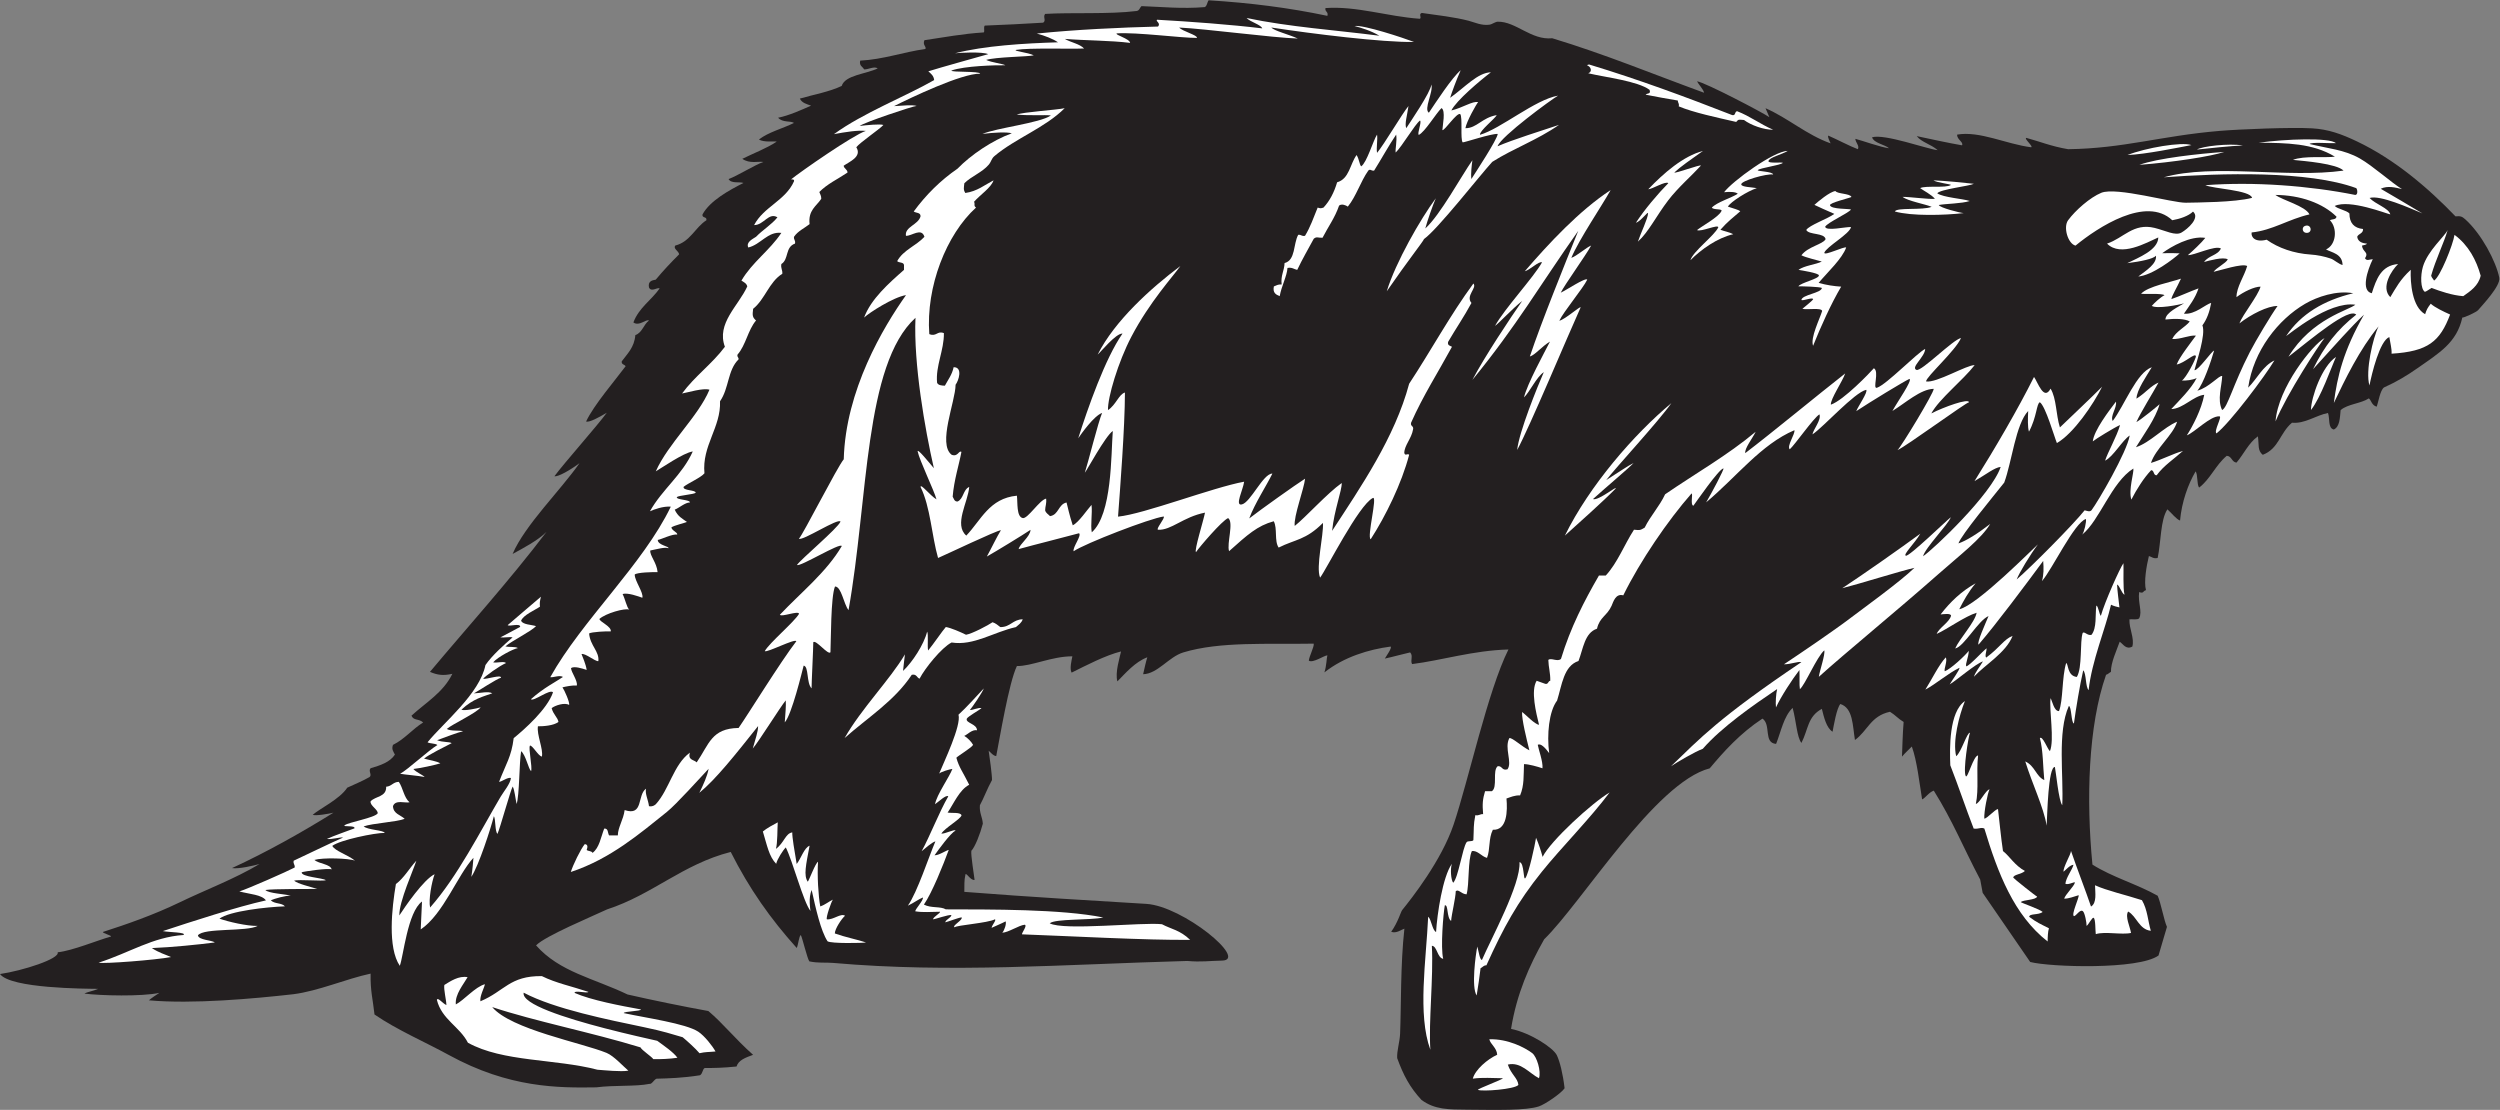
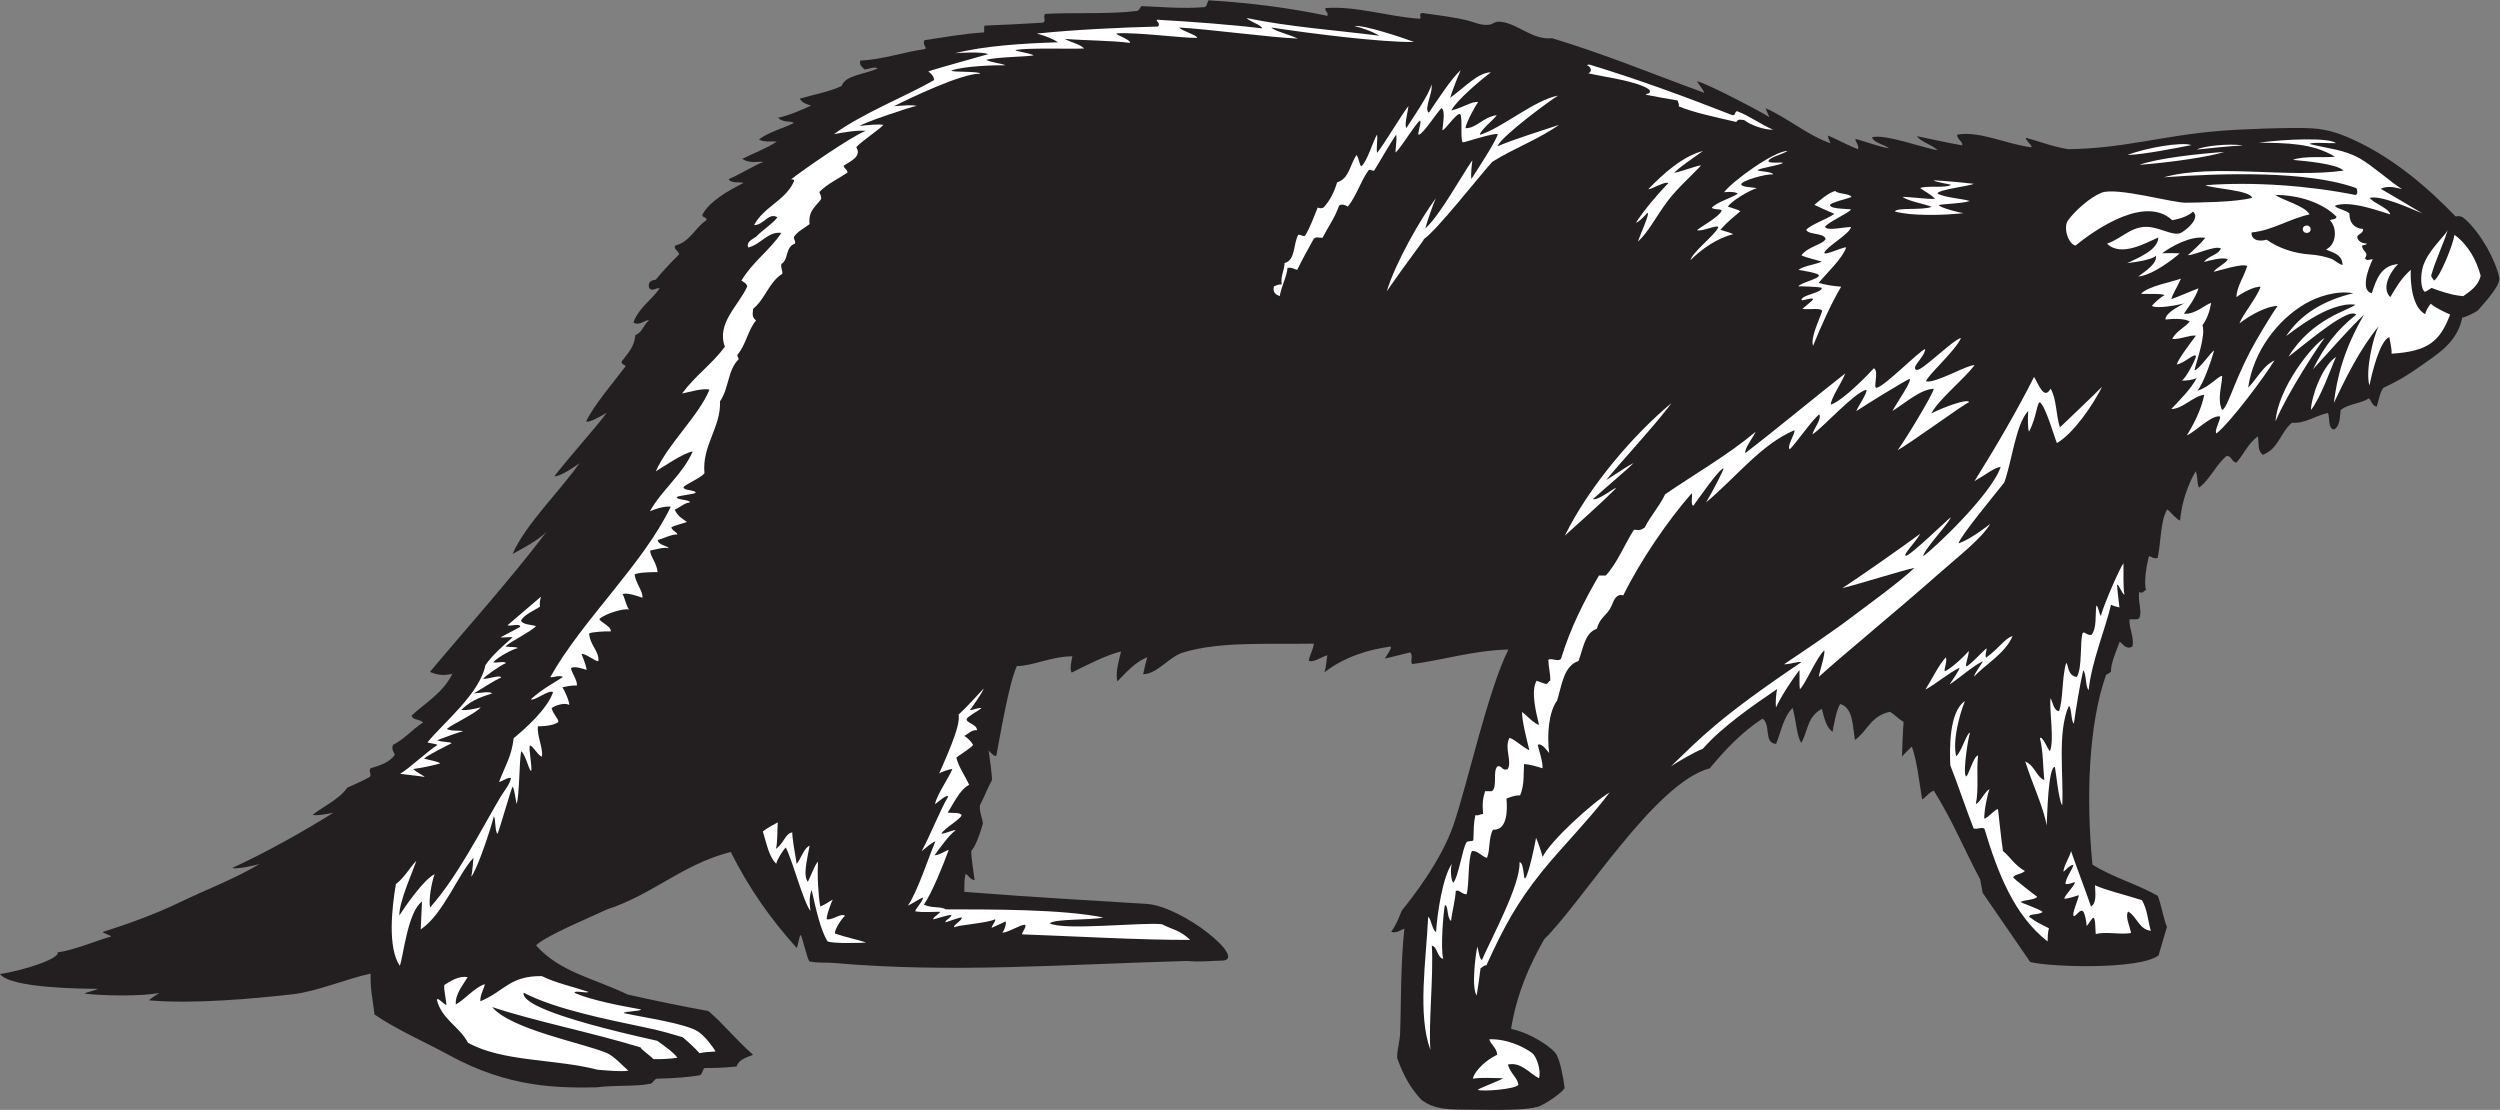
<svg xmlns="http://www.w3.org/2000/svg" viewBox="0 0 759.453 337.16" height="337.16" width="759.453" xml:space="preserve" id="svg2" version="1.1">
  <rect x="0" y="0" width="759.453" height="337.16" fill="#808080" stroke="none" />
  <defs id="defs6" />
  <g transform="matrix(1.333,0,0,-1.333,0,337.16)" id="g10">
    <g transform="scale(0.1)" id="g12">
      <path id="path14" style="fill:#231f20;fill-opacity:1;fill-rule:evenodd;stroke:none" d="m 0,309.582 c 51.816,7.598 136.781,34.863 131.426,49.551 33.496,3.457 91.832,27.812 120.883,35.722 5.488,1.915 -22.227,8.575 -17.137,10.879 51.973,16.68 114.004,38.086 174.375,67.266 59.789,28.906 125.683,53.535 181.891,87.285 -14.258,-3.808 -47.282,-11.66 -62.77,-9.258 79.059,36.27 161.844,82.95 231.297,126.27 -10.496,-2.481 -40.957,-7.871 -47.328,-4.824 15.847,13.965 61.968,35.918 78.687,61.757 17.137,8.008 35.047,15.235 51.02,24.395 6.101,5.273 -3.555,13.438 2.211,19.961 22.297,6.562 44,13.691 55.457,31.055 -3.926,7.793 -8.024,11.992 -4.43,22.183 26.742,13.188 44.074,35.785 68.758,51.02 -9.649,9.297 -21.707,3.594 -26.613,15.527 32.781,30.078 72.723,52.969 93.153,95.391 -21.61,-4.805 -34.083,-2.657 -51.013,4.433 81.633,97.615 182.513,209.475 265.483,318.965 -19.61,-19.58 -54.33,-37.79 -77.17,-50.22 28.15,65.97 109.87,145.64 152.51,206.91 -20.89,-15.69 -48.85,-31.6 -57.18,-29.83 22.44,30.53 96.49,113.44 119.25,144.67 -17.87,-10.47 -39.06,-22.32 -47.12,-20.04 17.33,37.38 66.79,94.61 90.08,126.04 -2.24,4.44 -9.81,3.51 -8.87,11.09 12.83,17.5 28.79,31.85 31.05,59.9 15.89,5.55 18.72,24.16 31.05,33.27 -7.22,3.69 -22.1,-14.12 -35.49,-4.44 12.41,33.44 40.97,50.71 59.9,77.63 -6.25,2.9 -19.16,-9.45 -24.41,2.23 -2.54,13.63 6.11,16.07 15.53,17.74 16.77,20.21 34.68,39.25 53.23,57.68 -1.2,7.94 -14.07,12.58 -8.87,19.96 34.21,8.67 44.88,40.89 70.98,57.66 1.75,9.15 -10.61,4.17 -8.87,13.32 17.25,31.55 61.05,55.23 93.37,71.72 -9.59,3.19 -28.09,-2.02 -33.93,8.87 19.77,7.11 57.47,30.96 79.05,38.95 -10.64,1.91 -31.15,-4.66 -47.78,7.14 24.15,12.07 56.83,24.47 78.34,39.19 -4.37,1.61 -29.19,-2.48 -40.39,4.93 22.19,16.99 53.71,24.66 79.85,37.7 -8.14,5.24 -26.16,0.28 -36.2,11.84 24.13,4.7 55.29,18.61 75.13,27.6 -8.64,2.93 -21.12,6 -25.62,16.01 32.09,9.33 67.39,15.44 95.38,28.84 7.64,24.75 55.35,27.04 82.07,39.93 -8.01,5.69 -20.97,-2.61 -31.06,-2.22 -3.12,6.49 -11.56,7.66 -8.87,19.97 51.97,2.57 98.73,19.52 148.62,26.61 2.79,5.59 -7.08,8.75 -2.22,19.97 48.87,7.07 84.06,14.32 135.31,17.74 2.52,3.23 -1.18,11.8 2.22,15.53 44.67,1.9 89.41,3.76 133.09,6.65 7.62,5.09 -1.29,12.98 4.43,19.97 59.87,3.66 145.63,-1.19 208.51,6.65 6.49,0.91 7.2,7.59 11.09,11.09 44.88,-1.58 93.37,-6.58 144.18,-2.21 5.52,2.62 5.29,10.98 8.87,15.52 94.36,-5.79 183.17,-17.02 270.63,-35.49 2.69,10.11 -6.09,8.7 -4.45,17.75 71.32,5.01 140.62,-19.17 215.17,-24.4 4.79,2.42 -3.59,10.88 4.44,13.3 35.62,-5.13 74.1,-9.37 106.46,-17.74 13.46,-3.48 30.22,-11.97 48.81,-8.87 4.3,0.72 12.58,6.56 17.73,6.66 41.68,0.74 76.2,-42.66 124.22,-37.71 120.33,-36.42 231.17,-82.34 346.04,-124.23 -1.15,7.35 -12.27,18.22 -15.94,26.13 19.49,-3.11 150,-71.46 164.75,-81.82 -2.74,6.55 -7.15,16.07 -8.79,20.45 51.01,-22.16 94.18,-61.05 148.34,-80.09 -2.21,4.7 -7.39,14.8 -5.34,17.7 18.44,-7.94 50.16,-24.64 67.45,-31.01 4.16,7.68 -5.22,15.13 -5.8,23.65 17.09,-4.34 57.52,-19.25 76.77,-21.44 -9.35,8.38 -34.35,11.45 -38.65,24.89 28.48,8.71 126.15,-27.05 149.57,-29.32 -16.23,14.28 -36.5,17.69 -47.71,32.03 26.79,-5.74 75.33,-16.25 103.16,-20.95 4.2,7.25 -11.95,13.13 -11.09,24.4 51.44,8.93 111.97,-21.74 168.59,-28.84 6.09,1.29 -17.23,20.25 -10.96,21.38 30.45,-8.17 56.37,-19.18 95.24,-25.8 126.99,1.65 210.78,30.39 344.96,41.67 47.21,3.97 163.46,8.61 210.82,5.89 37.4,-2.15 67.24,-12.99 102.54,-29.82 85.6,-40.82 160.7,-104.47 224.51,-170.8 10.53,0.92 14.32,0.41 22.19,-6.66 37.11,-33.38 69.98,-95.59 77.61,-133.08 3.73,-18.28 -39.51,-63.55 -48.28,-73.97 -3.77,-4.51 -31.64,-17.35 -35.99,-16.98 -12.7,-57.2 -52.03,-80.17 -102.13,-115.3 -23.71,-16.62 -47.6,-30.98 -76.35,-43.94 -9,-6.59 -12.73,-33.76 -16.72,-43.8 -11.4,3.12 -12.28,14.78 -17.75,18.93 -18.34,-11.96 -47.89,-12.74 -64.32,-26.62 -1.8,-18.17 -1.97,-37.96 -15.53,-44.36 -13.94,3.07 -8.63,25.38 -13.32,37.71 -27.97,-5.6 -52.85,-25.09 -82.07,-22.18 -27.73,-23.52 -29.82,-59 -66.54,-73.2 -12.27,9.76 -8.32,22.44 -11.09,42.15 -21.25,-14.99 -32.05,-40.41 -48.79,-59.9 -11.23,1.36 -10.49,14.65 -22.19,15.54 -25.43,-21.11 -38.09,-54.05 -63.09,-72.43 -5.43,7.88 -2.48,29.05 -7.89,36.93 -17.2,-29.38 -31.62,-69.4 -35.48,-112.09 -9.17,3.51 -18.97,16.92 -28.85,25.59 -16.06,-24.22 -14.32,-74.74 -22.17,-110.9 -10.31,-2.18 -13.4,2.86 -19.96,4.42 -5.43,-22.14 -11.78,-58.78 -6.66,-77.63 -8.09,-2.67 -4.73,-8.36 -15.53,-4.43 -3.34,-24.04 7.87,-44.34 0,-59.88 -4.2,-3.95 -14.67,-1.62 -22.19,-2.23 -0.74,-22.42 11.84,-42.56 6.66,-62.11 -14.47,-7.87 -20.82,5.74 -28.84,11.08 -7.43,-21.06 -20.12,-47.33 -19.96,-68.755 -3.93,-1.996 -6.47,-5.351 -11.1,-6.66 -40.76,-116.172 -45.49,-284.297 -31.03,-432.539 44.7,-28.476 101.85,-44.551 148.61,-70.976 7.15,-15.293 14.24,-55.528 21.19,-70.977 -5.62,-17.754 -13.75,-47.773 -19.22,-65.219 -45.43,-32.867 -246.37,-26.578 -292.4,-14.781 l -108.34,157.578 -5.63,30.254 c -39.58,75 -61.79,132.09 -105.78,202.695 -11.52,-4.004 -19.61,-17.324 -26.62,-19.961 -6.27,38.106 -11.58,87.93 -23.43,120.465 -7.27,-7.672 -14.65,-13.844 -22.43,-23.023 0.65,16.387 1.6,54.433 3.75,79.023 -12.99,7.715 -18.3,15.274 -31.09,23.184 -44.1,-9.414 -51,-43.559 -79.86,-64.336 -5.43,33.008 -4.12,72.773 -33.27,82.07 -8.47,-10.019 -14.76,-47.715 -17.73,-63.203 -14.3,9.024 -19.67,33.418 -24.41,52.109 -32.91,-17.636 -30.67,-46.953 -46.59,-77.636 -10.43,13.886 -11.36,47.246 -19.96,79.863 -20.41,-19.512 -26.36,-53.496 -37.71,-82.07 -29.28,2.129 -10.78,43.711 -31.06,57.675 -51.05,-33.593 -88.26,-75.253 -120.23,-113.378 -124.3,-32.383 -290.61,-304.903 -377.31,-389.688 -33.71,-59.453 -62.44,-123.887 -75.43,-204.062 45.32,-9.414 96.35,-43.555 104.26,-59.903 6.86,-14.14 13.91,-42.324 17.76,-75.41 -7.66,-11.582 -44.69,-36.738 -58.54,-41.328 -29.61,-9.824 -97.38,-8.027 -163.28,-7.461 -42.54,0.352 -74.02,-0.156 -104.26,22.168 -26.72,28.75 -41.46,56.836 -55.47,95.391 -0.89,16.582 5.86,36.582 6.66,55.449 2.64,62.109 0.63,156.914 9.81,239.472 -7.19,-2.187 -18.24,-11.582 -30.1,-7.148 15.74,22.148 21.7,45.352 25.08,49.551 21.17,26.23 89.28,112.168 117.23,195.039 33.59,99.668 77.73,304.16 124.9,398.788 -80.69,-2.17 -152.52,-24.9 -219.61,-33.26 -4.61,8.57 3.18,18.96 -4.44,26.6 -15.19,-3.28 -37.94,-9.88 -57.59,-14.04 2.67,4.94 16.93,24.41 13.24,27.36 -49.2,-6.42 -106,-23.32 -151.02,-58.866 4.96,14.806 4.91,32.476 6.84,38.906 -7.4,-0.23 -32.68,-18.22 -42.32,-12.25 0.5,9.38 12.28,31 11.25,38.87 -104.67,-1.87 -213.56,5.39 -297.23,-19.98 -33.3,-10.08 -58.2,-48.691 -91.62,-49.726 3.17,14.256 6.45,28.946 9.55,38.636 -27.89,-10.55 -49.09,-35.647 -68.25,-54.925 -5.64,20.586 5.58,54.625 8.36,68.245 -35.12,-8.64 -80.71,-32.37 -112.61,-48.303 -5.12,8.513 0.11,28.713 1.7,37.203 -47.33,0 -93.01,-22.79 -126.43,-22.18 -18.22,-37.562 -39.42,-166.215 -47.09,-205.16 -7.38,0.449 -13.86,9.824 -17.24,12.187 2,-11.953 8.06,-58.027 7.6,-66.757 -11.03,-20.059 -18.91,-41.719 -27.56,-57.461 -1.59,-17.852 5.81,-26.719 6.66,-42.149 -5.99,-23.047 -17.68,-52.988 -26.16,-61.68 -1.47,-10.351 6.44,-56.425 7.38,-66.328 -9.87,-2.187 -20.67,21.055 -21.15,10.45 -2.72,-10.879 -1.9,-24.571 -2.22,-37.715 156.15,-12.188 286.8,-19.532 414.72,-27.383 83.56,-5.137 233.15,-128.32 172.52,-129.277 -28.44,-0.469 -46.77,-3.711 -79.28,-0.821 -284.23,-7.89 -536.82,-28.183 -807.42,-4.433 -16.73,1.465 -33.45,-0.879 -53.72,3.496 -4.77,6.094 -15.89,53.574 -19.4,59.824 -4.29,-1.426 -5.7,-21.914 -9.37,-29.297 -59.53,66.172 -108.35,135.195 -150.41,218.848 -109.55,-27.989 -177.92,-97.129 -281.71,-130.879 -33.18,-15.684 -141.61,-60.742 -161.92,-82.07 53.8,-60.801 131.02,-74.668 208.42,-111.856 55.02,-12.598 125.41,-27.148 184.11,-37.715 32.61,-27.168 59.75,-62.109 102.03,-99.824 -17.62,-6.484 -33.3,-12.148 -37.71,-26.621 -32.57,-3.32 -50.81,-3.379 -72.27,-3.457 -5.39,-1.797 -4.42,-12.656 -11.04,-16.504 -39.44,-6.27 -72.42,-7.094 -96.92,-7.793 -6.02,1.582 -12.14,-13.398 -18.17,-11.816 -31.79,-6.523 -79.61,-2.5 -121.23,-7.949 -85.72,-1.309 -198.41,-1.816 -335.84,73.633 -53.893,29.571 -118.339,57.168 -169.596,92.422 -3.688,34.121 -9.618,53.16 -8.879,93.145 -55.653,-11.86 -119.141,-39.844 -176.418,-46.993 -89.719,-10.078 -229.199,-22.871 -328.801,-13.867 1.559,2.149 20.055,14.844 23.789,16.973 -40.492,-8.672 -133.887,-6.387 -170.637,-1.699 5.485,3.808 19.254,5.566 31.125,10.84 C 194.094,276.164 23.965,276.555 0,309.582 v 0" />
      <path id="path16" style="fill:#ffffff;fill-opacity:1;fill-rule:evenodd;stroke:none" d="m 948.809,567.883 c -5.887,-19.336 -39.676,-93.672 -38.758,-124.809 12.512,19.496 55.75,82.465 80.398,94.008 -6.617,-17.734 -14.211,-58.301 -10.277,-75.898 62.498,70.64 114.578,174.121 160.648,252.343 6.95,11.797 22.29,29.727 23.59,42.871 -7.61,2.227 -21.18,-8.886 -27.05,-8.847 15.58,40.762 28.19,57.324 33.29,99.57 24.14,19.727 76.53,65.859 89.64,104.492 -7.6,8.086 -43.79,-21.523 -50.41,-15.761 29.52,26.406 56.66,39.375 73.12,50.761 -8.2,5 -22.25,-1.933 -28.98,-0.488 72,129.125 211.89,257.635 274.67,388.595 -17.32,1.42 -38.44,-6.43 -47.52,-10.54 27.79,49.85 73.61,82.65 97.6,136.3 -20.72,-2.6 -73.28,-39 -84.29,-45.35 28.38,63.87 96.65,124.66 122.33,186.07 -14.42,4.6 -49.49,-6.44 -62.44,-8.62 28.73,39.31 68.58,67.48 97.6,106.48 -19.82,53.17 30.71,93.03 51.02,137.53 -1.67,7.2 -8.03,9.72 -13.31,13.3 24.57,41.98 64.44,68.66 90.95,108.7 -31.2,3.83 -47.11,-26.85 -75.43,-33.28 -5.28,12.44 9.37,18.8 17.75,24.4 15.23,15.82 34.92,27.19 48.8,44.36 -20.22,12.12 -30.93,-17.8 -53.24,-17.74 21.77,41.82 71.44,55.74 90.95,99.82 1.03,4.73 -3.17,4.22 -6.65,4.43 21.51,17.51 142.11,101.48 170.35,110.41 -18.07,2.06 -46.75,-2.55 -72.69,-7.38 66.14,48.21 163.8,86.22 228.41,123.22 -1.03,10.07 -7.48,14.72 -13.31,19.97 28.08,8.87 108.5,31.11 136.48,39.11 -13.41,6.23 -68.62,3.04 -75.57,2 66.45,17.14 157.23,22.69 234.57,25.01 -10.94,7.65 -30.25,15.28 -48.28,19.92 87.09,8.95 190.74,13.86 276.28,15.99 7.17,7.92 -6.41,12.18 -2.22,15.53 76.32,-4.27 167.83,-11.02 239.73,-19.71 -3.32,8.77 -27.09,14.45 -35.73,23.63 97.28,-20.47 203.31,-27.58 302.72,-40.39 -19.53,11.65 -42.85,18.52 -56.67,22.13 20.56,3.17 111.79,-27.24 135.72,-36.33 -71.86,-1.25 -231.84,18.58 -325.37,32.92 7.38,-8.05 38.9,-15.26 60.29,-25.12 -57.64,1.91 -207.31,21.92 -270.21,25.08 7.69,-8.96 42,-17.08 40.42,-23.63 -36.28,-0.28 -137.08,13.35 -182.69,10.31 -5.81,-3.05 29.64,-12.06 30.37,-21.66 -43.92,5.54 -101.86,5.31 -148.79,9.09 13.71,-8.23 34.18,-11.32 43.84,-21.89 -34.07,-1.41 -124.87,1.91 -155.26,-3.2 -5.91,-2.85 26.81,-5.58 40.68,-12.32 -12.2,-3.33 -87.33,-3.57 -108.58,-10.57 13.43,-6.13 37.9,-8.56 43.88,-12.13 -21.51,0.4 -93.42,-1.33 -123.09,-12.03 -1.1,-4.53 65.91,-0.79 65.42,-7.21 -41.08,1.15 -158.62,-54.93 -196.06,-73.88 16.66,0.99 42.04,3.5 51.43,0.46 -7.55,0.01 -121.14,-38.14 -129.7,-45.59 16.59,1.86 45.68,4.91 54.02,2.21 -9.52,-10.44 -53.04,-39.51 -61.78,-50.76 13.65,-21.68 -15.79,-32.94 -28.83,-42.14 1.02,-7.1 8.44,-7.82 8.86,-15.52 -21.6,-14.62 -46.45,-26 -64.32,-44.36 1.72,-4.94 4.66,-8.65 4.44,-15.54 -11.21,-16.88 -30.2,-25.99 -26.62,-57.67 -12.03,-9.4 -26.93,-15.95 -35.49,-28.83 -1.08,-7 4,-7.83 2.22,-15.53 -22.76,-7.94 -13.59,-35.7 -31.05,-46.58 -1.75,-9.87 2.95,-13.31 2.22,-22.17 -30.21,-18.61 -39.4,-58.21 -66.56,-79.87 -1.81,-15.12 -1.76,-19.16 6.66,-26.61 -18.41,-21.52 -23.38,-56.47 -42.15,-77.64 -1.83,-6.26 3.13,-5.74 2.22,-11.09 -25.01,-24.52 -21.35,-65.43 -42.14,-95.38 2.39,-59.41 -41.56,-101.22 -35.49,-164.14 -7.94,-9.81 -37.79,-22.75 -47.48,-30.81 -2.54,-9.19 27.74,-6.67 27.52,-13.55 -4.29,-3.86 -38.75,-6.02 -43.03,-9.86 -1.61,-6.79 31.33,-5.54 29.71,-12.33 -10.57,0.23 -24.41,-12.49 -34.45,-16.26 6.84,-15.76 17.98,-20.7 27.8,-28.1 -4.9,-2.23 -29.42,-7.97 -35.43,-12.33 0.97,-7.62 14.6,-11.19 13.25,-16.51 -9.82,2.43 -37.55,-11.39 -44.26,-12.07 0.12,-12.22 26.43,-14.38 24.3,-18.99 -7.74,3.38 -27.61,-2.46 -41.33,-5.1 -1.62,-11.26 14.9,-27.9 16.62,-49.37 -10.77,0.43 -46.7,-0.47 -52.12,-5.41 -0.16,-14.63 20.66,-41.4 17.4,-52.95 -8.97,3.15 -34.18,12.46 -45,8.38 5.72,-10.8 9.58,-31.07 15.19,-35.41 -9.94,4.08 -53.94,-8.44 -68.16,-21.29 2.06,-7.56 27.79,-16.93 26.01,-28.32 -9.52,0.65 -44.08,-1.13 -49.39,-4.69 2.46,-28.24 23.69,-40.8 21.07,-63.14 -7.99,-0.59 -29.35,18.4 -38.37,16.27 2.14,-5.88 9.99,-23.38 11.75,-36.23 -9.98,3.26 -29.2,9.55 -35.69,3.94 0.95,-10.132 14.67,-27.183 13.51,-39.429 -10.82,0.683 -24.96,-2.227 -32.99,-4.2 4.77,-6.992 16.79,-34.003 15.25,-40.156 -9.94,6.153 -31.38,-0.762 -39.89,-7.129 3.43,-14.492 14.03,-21.332 15.49,-31.582 -11.01,-8.515 -34.78,-10.039 -46.79,-9.922 -2.98,-19.57 12.56,-51.347 9.08,-68.945 -8.08,0.684 -21.81,26.758 -27.33,24.883 -3.7,-7.051 6.03,-48.692 2.69,-58.145 -6.04,4.922 -11.91,36.348 -22.67,45.567 -4.47,-25.313 -3.77,-100.703 -10.31,-120.469 -2.55,10.312 -4.44,31.914 -8.93,39.902 -4.23,-5.957 -29.07,-96.113 -34.72,-107.929 -6,5.742 -3.86,33.379 -8.17,40.371 -6.79,-27.11 -34.68,-113.477 -51.42,-138.36 2.68,15.215 4.42,37.325 4.86,43.457 -35.73,-38.418 -68.53,-128.437 -120.159,-163.242 0,8.145 2.941,55.508 2.941,63.633 -32.847,-23.789 -42.422,-125.551 -50.637,-146.562 -28,41.562 -18.156,131.523 -8.875,186.328 18.93,14.336 30.618,35.918 46.579,53.242 v 0" />
      <path id="path18" style="fill:#ffffff;fill-opacity:1;fill-rule:evenodd;stroke:none" d="m 911.863,766.027 c 17.383,9.219 64.813,53.516 84.946,65.411 -4.411,4.101 -17.59,2.988 -22.461,6.328 36.612,44.98 118.702,110.39 131.952,175.954 14.73,21.51 42.41,46.27 61.81,63.09 -7.25,1.62 -19.02,-1.08 -27.72,0.01 7.56,4.13 38.01,19.72 44.99,23.89 0.97,9.4 -24.68,0.18 -28.44,3.97 24.97,21.13 46.48,40.06 75.78,64.8 -2.62,-11.27 -3.02,-13.88 -2.2,-22.67 -9.87,-7.15 -39.17,-19.42 -43.08,-32.52 5.29,-8.75 23.14,-8.36 34.21,-11.84 -11.95,-12.46 -53.88,-32.79 -69.92,-46.07 8.31,-2.52 22.9,-0.02 28.5,-3.97 -10.5,-1.64 -46.24,-20.43 -56.35,-32.52 7.49,-2.09 26.19,3.58 29.01,-1.73 -14.82,-6.35 -47.47,-29.769 -51.87,-35.726 8.19,-1.641 41.37,10.429 40.77,2.461 -10.92,-3.125 -52.74,-30.918 -61.97,-35.743 16.43,0.723 32.89,5.371 42.01,0.235 -20.23,-7.539 -43.47,-12.032 -70.41,-37.442 8.07,-2.988 33.57,2.598 44.01,5.41 -11.15,-13.984 -64.68,-38.222 -77.26,-49.281 9.13,-5.64 29.41,-2.554 37.12,-5.191 -10.51,-2.09 -43.16,-14.512 -59.145,-20.41 12.525,-5.215 27.795,-3.086 33.215,-6.7 -12.21,-6.289 -54.18,-27.074 -63.005,-35.234 13.153,-3.828 28.415,-5.527 37.155,-10.859 -15.912,-4.649 -44.483,-10.782 -61.537,-12.793 6.5,-7.657 21.062,-13.223 25.769,-18.262 -14.203,2.93 -45.656,5.371 -55.879,7.402 v 0" />
      <path id="path20" style="fill:#ffffff;fill-opacity:1;fill-rule:evenodd;stroke:none" d="m 995.645,250.676 c 1.855,7.012 13.265,-8.321 21.655,-11.817 -0.14,11.426 -6.53,35.84 -4.68,45.821 13.82,8.476 32.76,21.519 52.99,17.754 -8.94,-15.86 -29.16,-39.161 -26.8,-62.11 18.53,9.551 44.12,40.117 66.26,46.074 -1.44,-8.437 -12.09,-26.992 -10.26,-38.925 55.13,23.047 66.51,58.3 140.05,57.382 32.35,-15.996 67.72,-23.066 106.13,-35.937 -3.1,-4.297 -31.13,4.57 -31.68,-2.266 36.8,-16.425 106.22,-29.668 151.41,-37.714 0,-4.434 -39.23,-3.965 -39.23,-8.399 49.21,-10.684 141.66,-23.633 169.87,-42.383 14.32,-9.511 32.26,-32.402 39.27,-45.058 -16.14,-1.602 -22.12,-0.606 -36.51,-3.965 -8.88,10.625 -27.46,27.324 -38.39,36.465 -25.85,7.363 -42,13.222 -88.43,22.929 -80.48,16.836 -203.79,41.387 -273.86,78.575 -5.64,-26.036 95.89,-58.047 184.56,-81.094 53.21,-13.828 101.79,-24.434 119.81,-28.574 15.32,-11.25 37.04,-25.938 46.01,-38.633 -17.03,-2.696 -39.51,-3.496 -54.94,-3.184 -3.72,5.879 -26.18,20.254 -29.22,26.817 -112.3,34.433 -239.45,59.14 -337.97,91.855 42.8,-50.937 204.37,-81.269 260.67,-104.394 16.68,-6.856 38.3,-31.036 49.67,-40.547 -17.71,-2.91 -54.18,1.016 -70.39,2.168 -96.27,25.156 -216.07,17.461 -295.27,61.558 -18.74,36.723 -59.78,53.09 -70.725,97.602 v 0" />
      <path id="path22" style="fill:#ffffff;fill-opacity:1;fill-rule:evenodd;stroke:none" d="m 1772.43,655.305 c -1.04,-14.492 -0.24,-46.504 -4.13,-60.508 18.77,13.691 21.67,35.391 37.24,37.558 -0.4,-10.839 5.06,-42.167 10.06,-71.992 10.13,12.91 16.7,36.563 29.4,41.719 -8.28,-44.199 -13.99,-67.969 -4.09,-82.148 3.74,5.136 17.39,42.515 23.32,45.468 -2.07,-29.668 0.56,-78.242 5.12,-101.738 12.13,4.297 19.59,11.285 28.83,15.488 -3.16,-2.968 -16.89,-41.992 -13.73,-44.961 14.87,-1.386 31.51,14.668 41.34,8.223 -7.87,-6.699 -23.28,-29.98 -23.29,-40.351 23.07,-8.399 50.43,-13.653 71.11,-20.508 -7.41,-1.426 -79.99,-2.891 -87.73,2.715 -15.55,23.73 -26.95,75.136 -36.19,116.914 -7.78,-18.223 -3.13,-43.008 -2.73,-47.832 -16.44,21.132 -40.1,112.793 -56.18,144.765 -6.39,-6.191 -19.69,-27.031 -21.93,-37.363 -16.34,16.758 -20.7,41.855 -30.37,73.672 7.63,6.719 25.93,16.719 33.95,20.879 v 0" />
-       <path id="path24" style="fill:#ffffff;fill-opacity:1;fill-rule:evenodd;stroke:none" d="m 1924.8,847.355 c 38.06,67.032 103.39,133.008 137.53,190.765 -0.76,-6.68 -3.64,-28.23 -4.34,-37.78 21,19.61 47.64,60.08 54.89,89.52 3.37,-5.49 0.02,-33.42 2.26,-42.99 11.02,13.1 32.62,45.04 40.35,53.57 11.78,-2.03 32.87,-11.17 46,-17.65 14.01,2.24 50.89,21.85 60.48,28.53 7.26,-2.34 12.26,-6.95 17.74,-11.09 23.14,-0.22 28.28,17.56 51.02,17.75 -2.75,-8.36 -9.64,-12.56 -15.53,-17.75 -51.37,-11.49 -96.31,-43.11 -146.61,-35.08 -22.56,-11.49 -60.55,-58.34 -72.98,-82.482 -6.57,2.324 -6.52,11.23 -17.75,8.867 -39.39,-59.687 -100.61,-97.539 -153.06,-144.18 v 0" />
      <path id="path26" style="fill:#ffffff;fill-opacity:1;fill-rule:evenodd;stroke:none" d="m 2068.99,465.363 c 21.8,31.407 47.71,111.641 62.73,146.524 -7.5,-1.582 -25.88,-17.969 -31.43,-22.52 18.82,34.063 40.65,90.781 60.78,125.117 -4.83,4.629 -22.64,-12.851 -30.19,-17.871 3.46,21.192 33.36,63.008 39.58,80.45 -5.92,-0.723 -25.46,-6.27 -30.19,-10.704 10.86,26.543 50.86,109.766 44.06,134.239 18.7,17.011 38.64,39.726 57.67,59.882 -2.72,-8.593 -26.06,-42.597 -31.71,-49.281 6.76,-0.367 20.96,6.723 26.53,4.184 -4.61,-4.024 -32.25,-19.551 -33.63,-24.063 -3.04,-9.961 23.33,-11.621 23.29,-26.211 -11.24,2.364 -22.49,-10.488 -29.04,-12.812 7.07,-4.024 16.33,-13.223 20.16,-20.473 -2.76,-6.109 -33.91,-24.644 -38.11,-29.312 5.94,-22.149 15.43,-33.457 29.24,-61.621 -22.33,-11.407 -35.5,-43.496 -49.21,-63.34 10.47,-1.817 28.9,1.387 31.7,-6.172 -1.27,-8.32 -38.68,-29.238 -45.97,-41.875 9.11,-0.488 28.99,10.351 32.42,7.129 -12.15,-6.684 -37.99,-42.383 -47.92,-56.426 9.37,-0.527 25.95,10.898 32.38,12.305 -12.08,-33.086 -37.78,-97.364 -56.62,-124.688 16.63,-8.711 37.44,-3.437 49.98,-10.859 101.48,-0.313 263.41,0.859 358.77,-18.516 -29.24,-6.66 -109.03,-2.383 -122.06,-13.261 31.74,-17.364 212.23,3.007 255.81,-2.114 21.13,-11.363 40.66,-12.945 64.22,-35.601 -95.73,-1.231 -288.99,9.238 -383.21,12.558 -0.68,3.555 12.81,20.274 6.33,21.934 -13.5,-1.289 -37.02,-17.641 -51.21,-18.242 5.11,5.761 9.75,20.586 7.61,25.879 -6.62,-3.731 -25,-11.446 -32,-14.786 1.05,6.973 11.47,17.442 7.59,19.473 -16.32,-8.691 -88.3,-13.379 -91.58,-18.242 -7.95,2.93 19.44,16.66 15.69,22.676 -8,-0.879 -30.09,-9.766 -37.4,-11.328 1.65,6.816 12.58,9.668 14.23,16.503 -6.78,1.602 -37.05,-9.648 -42.28,-9.609 2.54,6.973 17.14,13.77 16.19,17.246 -21.58,-0.078 -38.01,-2.07 -56.41,0.996 -0.05,5.235 19.04,24.766 17.44,31.543 -9.26,-3.574 -20.81,-12.461 -34.23,-18.711 v 0" />
      <path id="path28" style="fill:#ffffff;fill-opacity:1;fill-rule:evenodd;stroke:none" d="m 3254.71,440.207 c 7.56,-6.426 8.9,-30.176 18,-34.922 2.43,41.153 15.02,125.82 36.02,155.547 -3.89,-11.953 -2.21,-36.508 2.99,-43.301 11.78,11.934 20.88,78.145 30.49,92.383 2.95,3.965 12.56,0.801 15.52,4.746 1.45,28.36 -0.25,32.871 4.44,56.992 8.36,-1.836 10.6,2.891 17.75,2.364 -1.97,22.949 -1.05,34.16 4.44,52.246 5.17,0 10.35,0 15.52,0 13.66,9.121 0.71,46.699 13.3,56.972 10.75,1.211 9.07,-10.879 22.19,-7.129 11.9,15.704 -7.95,48.809 4.43,71.231 7.15,0.996 28.36,-19.531 45.55,-27.949 -6.58,26.484 -17.36,69.59 -16.72,87.304 7.68,-4.882 29.16,-28.632 38.69,-29.003 -6.4,26.23 -19.43,77.617 -5.41,100.234 6.7,-2.324 13.23,-4.848 19.97,-7.129 6.97,-1.113 5.85,6.406 11.09,7.129 0.41,17.851 -4.02,30.528 -4.43,47.478 6.05,5.74 21.09,-5.15 28.82,2.37 21.6,71.05 52.8,131.87 86.51,189.94 5.19,0 10.35,0 15.54,0 26.82,29.06 42.23,70.33 64.32,104.47 14.73,-1.75 14.92,-0.71 24.4,4.74 13.55,27.44 33.49,48.04 46.58,75.97 68.92,47.33 142.89,89.24 206.29,142.46 -7.19,-15.1 -25.59,-38.02 -23.66,-48.62 59.09,44.94 167.07,134.12 227.74,181.57 -5.98,-17.96 -33.77,-58.22 -32.7,-71.17 29.2,10.05 89.83,73.58 98.01,83.03 13.11,-7.04 -3.69,-48.06 7.03,-44.5 21.97,7.29 91.08,79.19 109.92,88.52 -0.43,-18.24 -33.8,-42.28 -19.82,-47.82 11.13,-4.42 83.52,69.58 101.5,72.67 -12.54,-28.99 -79.45,-88.1 -79.68,-98.94 23.39,-4.18 93,37.95 110.76,37.16 -26.8,-34.67 -80.72,-76.8 -98.79,-110.07 28.01,14.44 85.58,35.34 85.9,25.37 -5.9,0.38 -141.78,-99.32 -162.99,-109.02 8.57,7.78 82.79,130.18 82.62,139.71 -29.89,-0.45 -65.22,-32.79 -94.18,-50.49 11.46,21.15 46.15,69.95 38.86,73.16 -12.2,-5.37 -89.8,-52.73 -121.29,-73.53 4.05,10.66 27.35,44.06 22.74,48.61 -26.51,-5.64 -97.15,-84.67 -122.5,-101.58 1.7,11.04 20.92,33.49 15.86,45.69 -13.91,-8.85 -55.53,-68.87 -67.6,-79.7 -7.36,7.22 12.27,34.13 10.68,43.6 -75.97,-32.26 -131.62,-106.16 -201.27,-164.5 10.75,17.78 42.88,78.04 39.32,77.38 -10.72,-2.01 -62.34,-76.93 -68.42,-85.11 -7.61,2.22 -0.09,28.37 -4.27,27.86 -54.11,-61.6 -116.94,-153.74 -155.43,-232.02 -17.64,4.92 -22.74,-15.08 -26.63,-23.75 -10.33,-23.05 -27.24,-25.84 -33.26,-52.25 -28.26,-9.31 -31.36,-45.56 -42.16,-73.59 -33.85,-11.23 -37.68,-54.629 -48.79,-90.215 -18.7,-24.688 -23.54,-77.989 -18.03,-119.766 -9.38,12.715 -19.43,22.969 -26.06,18.984 1.47,-9.746 12.19,-38.027 10.8,-53.535 -11.28,3.789 -31.95,9.688 -42.12,9.492 -1.2,-26.113 0.78,-48.203 -8.89,-71.21 -12.89,0.332 -21.43,-3.985 -31.06,-7.129 2.52,-28.203 1.72,-72.911 -31.03,-71.231 -10.22,-20.078 -5.66,-44.609 -13.32,-64.101 -13.01,3.418 -21.31,17.515 -34.51,15.468 -9.67,-20.507 -5.37,-74.882 -12.07,-98.578 -12.66,0.903 -17.66,12.485 -24.65,7.309 -0.37,-16.231 -9.51,-52.461 -10.59,-67.934 -10.52,7.543 -5.9,37.719 -14.33,35.649 -3.3,-17.598 -10.08,-96.387 -3.68,-121.875 -13.63,1.914 -13.71,29.238 -25.87,29.609 3.96,-71.875 -7.78,-174.277 -3.38,-236.992 -29.61,80.781 -9.63,203.125 -5,303.242 v 0" />
-       <path id="path30" style="fill:#ffffff;fill-opacity:1;fill-rule:evenodd;stroke:none" d="m 3355.53,1663.64 c 26.42,50.86 88.2,143.88 113.61,180.07 -23.18,-18.24 -53.91,-51.85 -62.09,-57.05 21.7,39.45 87.74,110.13 107.11,144.77 -7.01,3.56 -28.26,-17.89 -39.3,-20.29 55.18,63.87 123.77,137.85 195.65,185.04 -18.77,-34.22 -72.31,-112.8 -89.59,-154.5 12.17,3.84 35.1,24.57 45.21,28.07 -13.59,-24.71 -60.33,-89.02 -69.33,-107.43 12.99,5.86 56.23,35.16 60.47,29.79 -9.59,-19.99 -54.42,-73.4 -63.68,-93.71 13.09,2.79 48.54,34.77 48.56,30.37 -29.44,-65 -116.39,-272.99 -144.59,-324.84 3.9,40.45 47.11,146.56 60.68,177.34 -16.72,-11.04 -32.15,-45.31 -45.15,-57.56 7.36,31.06 46.21,101.53 59.2,127.19 -19.56,-11.67 -33.44,-30.42 -45.9,-34.02 26.01,77.77 79.08,208.82 110.31,286.33 -86.64,-122.64 -140.02,-215.87 -241.17,-339.57 v 0" />
      <path id="path32" style="fill:#ffffff;fill-opacity:1;fill-rule:evenodd;stroke:none" d="m 3366.68,372.16 c 3.22,-10.801 5.45,-30.41 10.62,-30.41 20.2,47.168 88.74,172.324 85.53,222.832 11.29,-1.113 8.15,-43.75 13.52,-36.25 7.85,10.938 21.64,75.488 24.2,91.719 6.42,-14.649 11.09,-29.477 14.94,-43.496 17.95,36.425 112.56,123.203 152.77,146.855 -44.63,-59.668 -111.13,-126.738 -154.47,-180.683 -56,-69.668 -87.15,-126.641 -126.37,-213.262 -6.76,0.098 -8.63,-4.688 -13.32,-6.66 -2.64,-22.793 -5.12,-37.539 -8.87,-62.09 -12.52,18.515 -2.34,93.633 1.45,111.445 v 0" />
      <path id="path34" style="fill:#ffffff;fill-opacity:1;fill-rule:evenodd;stroke:none" d="m 3394.06,160.891 c 42.11,1.347 80.78,-18.789 97.6,-31.407 10.59,-7.929 21,-41.64 15.55,-57.324 -21.84,10.976 -41.27,38.106 -71,31.055 7.56,-22.715 22.44,-30.352 24.1,-46.328 -8.47,-10.078 -82.67,-15.527 -92.32,-11.289 0,2.949 56.87,23.555 56.87,26.523 -24.2,0.215 -45.64,2.168 -68.45,-0.938 5.47,20.41 33.2,44.257 55.58,54.472 -0.9,15.977 -15.43,23.809 -17.93,35.235 v 0" />
      <path id="path36" style="fill:#ffffff;fill-opacity:1;fill-rule:evenodd;stroke:none" d="m 3617.25,2380.1 c 0.07,2.16 2.73,1.72 4.45,2.22 112.93,-34.2 220.27,-74 326.07,-115.34 8.32,-1.66 4.83,8.47 11.08,8.88 29.88,-11.53 53.04,-29.78 82.07,-42.15 -21.1,-0.39 -50.45,10.16 -66.53,22.18 -12.14,0.75 -12.1,2.21 -17.75,-4.44 -44.2,10.19 -97.77,21.47 -130.88,35.49 1.6,6.78 -2.26,8.08 -2.21,13.31 -24.62,4.21 -49.25,8.43 -73.2,13.32 2.7,3.93 12.85,0.45 8.87,11.08 -27.48,20.12 -99.28,28.19 -139.75,37.71 10.04,3.48 6.19,15.19 -2.22,17.74 v 0" />
      <path id="path38" style="fill:#ffffff;fill-opacity:1;fill-rule:evenodd;stroke:none" d="m 3880.94,2185.39 c -28.32,-20.14 -50.78,-35.54 -65.16,-49.03 0,-3.7 60.41,19.21 60.41,15.52 -19.73,-21.73 -51.99,-49.75 -74.16,-78.68 -27.6,-36.05 -45.17,-72.97 -69.43,-94.58 7.24,21.34 22.71,52.52 23.2,64.47 0.25,6.26 -16.19,-18.21 -27.64,-21.35 18.64,29.03 50.43,66.51 73.83,90.21 -6.17,5.55 -36.54,-13.67 -45.74,-13.95 34.94,36.63 79.67,75.69 124.69,87.39 v 0" />
      <path id="path40" style="fill:#ffffff;fill-opacity:1;fill-rule:evenodd;stroke:none" d="m 3852.38,1936.47 c 6.04,20.32 54.16,55.13 63.46,74.67 0.57,7.95 -40.06,-11.09 -48.4,-6.15 8.69,7.75 49.69,29.58 55.76,43.62 2.39,5.48 -18.88,1.86 -22.01,7.64 11.33,12.32 44.81,22.16 59.08,31.54 -5.43,5.14 -21.01,4.51 -31.19,3.47 18.36,24.77 113.58,94.22 144.87,94.13 -12.37,-7.96 -43.07,-14.94 -43.75,-23.4 -0.34,-5.51 29.62,-1.82 32.91,-3.7 -4.65,-5.52 -52.06,-11.51 -57.17,-16.56 -3.07,-3.03 33.92,-2.89 34.98,-10.06 -14.4,2.49 -73.77,-14.31 -72.76,-22.63 0.77,-6.17 23.83,-6.2 35.51,-8.42 -20.86,-6.52 -59.51,-31.05 -65.97,-42.13 13.82,-4.85 23.35,-6.65 28.28,-10.61 -17.87,-15.49 -28.69,-23.32 -45.28,-42.15 8.81,-3.48 19.94,-5.14 29.24,-10.1 -36.54,-8.55 -73.14,-34.68 -97.56,-59.16 v 0" />
      <path id="path42" style="fill:#ffffff;fill-opacity:1;fill-rule:evenodd;stroke:none" d="m 4098.59,1914.3 c 13.09,9.86 39.28,11.99 53.15,18.96 -11.92,3.7 -35.84,8.81 -46.49,14.3 15.08,20.09 48.71,24.64 55.16,36.73 -2.64,15.1 -38.16,9.09 -44.06,20.95 6.29,10.71 50.25,26.01 63.94,36.71 -11.17,4.85 -44.96,19.79 -45.39,20.48 7.31,6.73 35.22,30.26 47.99,31.53 4.24,-6.85 33.54,-5.31 36.41,-13.56 -5.82,-2.95 -50.92,-13.29 -48.89,-18.98 3.13,-9.37 43.22,-7.43 47.97,-9.6 -6.76,-8.76 -53.3,-29.37 -59,-39.19 1.69,-10.86 47.3,0.13 59,-0.74 -3.26,-15.96 -55.9,-44.48 -60.98,-58.64 -0.15,-7.56 45.33,14.89 49.89,12.06 -8.87,-25.38 -42.68,-56.6 -62.78,-80.59 17.5,-5.12 36.08,-7.73 51.39,-8.64 -23.11,-39 -46.9,-92.07 -64.02,-134.81 -6.72,18.25 15.25,61.26 20.68,79.35 -1.78,8.31 -33.71,2.07 -45.1,4.94 3.34,3.33 22.36,17.51 24.59,21.93 -1.6,5.04 -22.38,-4.2 -26.8,-1.96 0.96,12.36 45.41,15.6 46.72,27.61 -5.35,2.77 -45.35,3.79 -53.57,3.7 5.35,8.3 47.03,16.95 46.78,24.82 -0.18,5.38 -39.34,11.46 -46.59,12.64 v 0" />
      <path id="path44" style="fill:#ffffff;fill-opacity:1;fill-rule:evenodd;stroke:none" d="m 4318.2,2047.38 c 3.85,9.83 63.42,2.19 83.89,10.6 -13.48,5.95 -55.43,13.46 -66.15,22.68 14.82,0.34 60.31,-5.92 73.55,-4.43 -7.07,9.23 -26.72,19.13 -33.63,24.39 12.27,6.37 58.79,-0.41 69.9,7.1 2.56,1.73 -32.56,5.31 -39.47,10.64 26.95,-1.14 69.96,-5.34 92.05,-7.89 -9.69,-5.17 -77.56,-12.57 -83.46,-21.69 14.03,-9.63 58.25,-12.16 74.08,-17.5 -18.55,-6.09 -53.94,-6 -70.64,-9.12 2.5,-6.37 48.48,-17.9 56.76,-18.48 -44.36,-5.07 -118.93,-7.08 -156.88,3.7 v 0" />
      <path id="path46" style="fill:#ffffff;fill-opacity:1;fill-rule:evenodd;stroke:none" d="m 4387.73,957.766 c 14.15,22.07 30.47,56.234 46.53,73.454 4.39,-7.95 -4.51,-26.25 -2.38,-31.54 13.33,4.41 47.34,36.37 54.86,46.56 -0.69,-15.95 -8.44,-29.9 -5.8,-35.47 8.04,1.53 37.69,34.96 46.48,41.16 -0.04,-6.04 -4.74,-18.23 -0.96,-21.2 31.68,23.48 40.32,41.78 60.14,49.54 -14.86,-38.38 -62.56,-65.55 -88.18,-93.168 4,11.914 12.05,20.508 20.6,34.998 -16.95,-5.53 -59.66,-42.776 -75.82,-52.479 6.92,11.641 23.26,33.689 22.33,37.929 -25.59,-12.382 -54.55,-37.538 -77.8,-49.784 v 0" />
      <path id="path48" style="fill:#ffffff;fill-opacity:1;fill-rule:evenodd;stroke:none" d="m 4477.91,931.652 c -13.12,-32.441 -28.34,-91.386 -19.92,-125.664 11.8,9.121 24.76,54.864 31.48,53.438 -3.53,-8.34 -16.27,-86.699 -9.65,-98.828 3.99,-7.285 17.58,47.07 28.11,47.09 -4.38,-38.34 2.13,-75.352 -5.1,-110.411 8.58,1.192 22.11,31.504 31.25,33.262 -4.39,-7.871 -13.01,-51.641 -12.01,-66.777 6.64,0 24.61,21.679 31.25,21.679 2.89,-24.179 6.93,-66.64 11.35,-95.625 14.71,-11.269 26.74,-32.871 49.98,-45.351 -7.85,-7.891 -26.52,-7.891 -26.52,-15.293 0.48,-1.582 52.5,-43.067 54.39,-43.125 -3.14,-8.106 -31.66,-7.012 -37.34,-12.578 3.34,-2.578 43.73,-16.25 49.9,-22.422 -9.53,-7.676 -30,-2.93 -30.72,-11.098 18.45,-13.648 24.18,-15.465 45.07,-26.129 -2.36,-6.504 -2.95,-20.722 -2.98,-30.058 -76.76,59.883 -113.7,156.289 -144.18,257.304 -7.56,3.848 -13.01,-1.699 -24.4,0 -17.21,44.297 -35.49,98.907 -53.24,144.18 -1.58,39.141 -2.87,121.777 33.28,146.406 v 0" />
      <path id="path50" style="fill:#ffffff;fill-opacity:1;fill-rule:evenodd;stroke:none" d="m 4615.43,794.133 c 22.5,-10.547 24.2,-33.906 43.38,-42.578 -3.07,29.199 -2.44,67.5 -10.1,95.8 6.47,5.372 16.78,-24.14 22.91,-29.941 10.7,25.41 -2.05,93.867 1.49,120.899 3.88,-6.446 8.04,-30.293 19.23,-29.473 9.59,24.375 6.43,77.305 16.25,109.32 5.3,-0.26 2.07,-29.418 24.4,-31.527 13.01,21.757 6.48,79.747 13.32,100.297 3.71,4.29 10.9,-6.72 19.96,-4.44 12.71,15.55 8.36,46.41 11.09,66.55 4.44,0 6.66,-20.2 10.35,-23.17 8.81,31.66 43.74,109.59 51.49,119.94 0.76,-14.18 -1.45,-58.34 2.46,-71.64 -6.27,1.84 -11.62,21.96 -16.97,22.87 0.17,-10.31 4.1,-40.41 5.39,-51.95 -3.73,0.84 -13.05,2.83 -19.2,6.15 -12.48,-54.06 -44.14,-129.24 -51.02,-194.588 -7.5,6.953 -5,38.243 -12.36,45.078 -7.83,-34.218 -16.62,-87.734 -21.17,-121.093 -6.27,0.371 -5.31,39.375 -11.6,39.746 -26.74,-59.61 -11.53,-159.59 -15,-226.074 -8.28,10 -14.42,77.402 -16.78,87.207 -15.31,0.547 -17.34,-109.219 -18.71,-133.789 -7.15,42.636 -32.79,94.687 -48.81,146.406 v 0" />
      <path id="path52" style="fill:#ffffff;fill-opacity:1;fill-rule:evenodd;stroke:none" d="m 5252.03,2014.11 c 15.16,6.63 19.42,-15.83 4.45,-15.52 -10.11,0.21 -11.15,12.59 -4.45,15.52 v 0" />
-       <path id="path54" style="fill:#ffffff;fill-opacity:1;fill-rule:evenodd;stroke:none" d="m 451.031,397.805 c 1.528,-11.035 31.532,-10.782 38.621,-16.25 C 453.23,376.75 391.129,370.5 346.02,368.742 c 17.125,-11.113 29.55,-14.062 43.82,-20.469 -34.274,-6.523 -152.313,-15.878 -165.129,-12.812 71.324,22.91 123.016,58.32 193.441,63.086 7.746,6.367 -33.281,5.976 -47.129,8.887 65.661,21.66 170.11,55.605 235.036,70 -9.399,12.988 -36.235,14.004 -60.579,20.371 19.754,6.113 109.161,45.566 126.063,54.531 1.086,7.012 -4,7.852 -2.219,15.547 28.778,13.359 83.215,39.902 112.531,52.734 -5.523,1.602 -25.894,-4.804 -36.816,-3.203 14.402,7.031 47.305,18.16 62.77,24.16 2.613,7.637 -27.871,2.656 -22.551,6.953 8.875,7.149 68.801,16.914 75.512,27.305 0.738,8.867 -17.95,17.481 -16.215,27.344 10.914,12.012 36.3,9.551 35.5,33.281 12.465,0.84 15.715,10.898 28.832,11.094 9.625,-14.043 11.586,-35.742 24.398,-46.582 -10.105,-2.364 -32.433,6.679 -37.703,-8.887 0.797,-17.676 17.238,-19.727 26.613,-28.828 -18.547,-7.285 -72.73,-9.863 -93.504,-17.246 10.379,-8.399 45.25,-8.36 48.125,-14.785 -22.66,0.234 -101.91,-16.133 -119.574,-29.571 6.309,-11.933 34.621,-19.902 51.824,-33.769 -14.554,5.742 -74.375,7.344 -92.503,1.719 10.601,-9.258 36.562,-9.297 39.273,-21.7 -4.59,3.946 -62.914,-4.375 -68.324,-6.406 -1.367,-10.644 47.816,-12.598 55.011,-17.988 -6.191,-3.008 -62.421,2.305 -72.285,-1.231 8.399,-7.187 36.907,-13.711 52.528,-18.73 -19.993,-0.43 -99.723,0.41 -118.024,-2.461 7.176,-7.969 45.082,-9.043 57.93,-13.066 -11.867,0.761 -37.902,-6.895 -45.531,-10.352 8.117,-8.73 25.246,-5.488 32.191,-13.809 -41.734,-1.464 -126.297,-10.8 -149.23,-28.086 19.941,-7.011 62.828,-17.148 87.148,-16.523 -25.062,-13.73 -122.559,-3.809 -136.219,-21.445 v 0" />
-       <path id="path56" style="fill:#ffffff;fill-opacity:1;fill-rule:evenodd;stroke:none" d="m 2558.12,1769.16 c -15.23,0.91 -50.74,-43.39 -56.6,-47.85 38.56,76.69 121.04,151.18 188.55,201.86 -16.88,-23.89 -70.18,-81.84 -111.7,-161.06 -30.3,-57.81 -54.33,-138.88 -53.37,-167.39 18.38,12.1 24.83,36.14 38.64,40.08 -0.1,-79.47 -11.14,-221.54 -15.73,-282.85 58.97,5.72 215.3,66.39 287.4,79.63 -2.48,-18.67 -21.83,-55.32 -5.5,-51.86 20.15,4.25 48.71,70.61 69.86,70.37 -13.58,-27.87 -40.1,-67.9 -52.79,-102.25 26.81,20.75 105.46,76.73 127.32,90.65 -2.29,-23.02 -26.62,-86.62 -23.61,-107.7 24.53,19.32 74.27,74.67 107.09,97.8 0.68,-16.59 -17.31,-62.3 -21.9,-109.05 65.43,100.31 142.85,212.79 175.55,335.23 49.63,75.34 93.46,156.47 146.4,228.47 9.16,-10.13 -18.41,-27.63 -4.43,-44.36 -16.48,-30.83 -35.84,-58.82 -53.22,-88.73 -1.84,-8.47 4.71,-8.59 8.87,-11.09 -31.27,-57.48 -65.92,-111.54 -93.19,-173.02 -2.19,-8.85 6.64,-6.68 4.45,-15.53 -3.49,-20.47 -19.8,-36.4 -19.96,-53.23 1.74,-8.32 7.76,-0.15 11.08,-4.44 -17.29,-65.82 -53.46,-139.27 -87.64,-192.41 -9.22,4.64 16.21,99.83 4.86,94.02 -32.67,-16.77 -105.85,-163.05 -120.17,-181.51 -10.08,24.57 8.32,96.34 6.52,124.75 -39.27,-39.49 -62.85,-37.07 -100.95,-56.25 -10.32,14.93 -2.35,43.66 -11.2,60.01 -37.42,-10.27 -59.61,-30.53 -101.77,-68.21 -5.78,17.15 11.38,66.06 -2.19,75.4 -13.75,-5.48 -65.58,-66.05 -73.23,-77.61 -4.55,3.59 16.97,71.47 20.55,90.06 -50.12,-9.94 -76.91,-40.64 -107.06,-39.04 -5.58,1.81 16.52,26.39 12.96,30.23 -29.8,-3.73 -179.61,-61.41 -205.38,-79.25 -2.43,9.41 19,35.8 12.45,41.08 -44.45,-12.05 -97.22,-24.93 -137.65,-36.13 1.88,11.38 26.47,28.22 27.03,43.89 -18.63,-12.52 -78.74,-49.08 -99.55,-60.9 10.05,18.25 23.27,46.05 32.14,60.1 -11.66,-1.33 -121.38,-53.88 -143.3,-63.34 -14.27,49.48 -17.39,116.66 -39.93,161.91 0.49,8.38 21.68,-19.62 36.34,-28.35 -5.07,19.73 -39.02,89.28 -42.99,109.65 0.03,6.62 25.38,-24.82 37.05,-38.66 -20.31,88.56 -46.58,238.4 -41.93,342.79 -117.13,-107.04 -107.42,-413.25 -152.57,-666.23 -11.18,14.12 -16.06,53.79 -30.84,53.95 -9.77,-23.7 -9.07,-122.04 -10.36,-149.97 -5.51,-7.07 -33.02,29.44 -39.12,22.97 0,-14.78 -3.92,-90.388 -3.92,-105.173 -11.99,12.129 -6.02,50.433 -18.05,51.793 -3.37,-12.691 -27.11,-111.949 -43.04,-129.336 1.63,22.68 3.07,36.723 2.25,50.141 -12.54,-15.195 -60.14,-91.817 -75.14,-109.766 5.95,21.699 12.15,38.262 12.14,51.211 -52.69,-66.289 -96.13,-121.133 -133.97,-152.148 8.81,17.715 18.17,37.929 21.18,54.765 -20.17,-21.23 -73.32,-80.82 -95.36,-98.457 -60.24,-48.183 -128.05,-106.757 -218.67,-136.699 4.56,15.391 22.66,52.559 31.73,63.453 8.25,-0.504 6.22,-7.867 4.44,-13.297 3.58,-3.086 11.44,-1.875 13.31,-6.66 15.66,11.699 18.98,35.742 26.62,55.449 9.74,0.879 7.65,-10.078 11.09,-15.527 6.65,0 13.31,0 19.96,0 0.21,18.535 12.67,35.371 15.53,57.676 43.64,-14.649 28.08,34.394 48.8,48.789 -2.94,-11.27 5.18,-26.133 6.65,-39.922 8.1,-1.426 11.82,1.504 15.53,4.434 31.02,34.058 40.15,90 77.63,117.578 -4.96,-17.539 9.39,-15.762 15.53,-22.188 28.59,41.68 33.62,77.461 95.52,78.438 22.11,31.719 95.75,151.116 131.53,197.536 -2.4,7.23 -66.06,-26.23 -71.89,-22.46 10.54,19.04 67.3,66.39 78.17,85.1 -1.67,7.93 -40.23,-8.26 -43.71,-2.13 49.14,51.84 106.15,96.95 141.04,156.44 -2.77,9.07 -95.3,-48.1 -102.09,-43.06 8.91,13.26 92.6,83.18 99.2,98.78 -4.71,9.34 -86.6,-44.77 -94.77,-38.89 9.03,8.69 87.43,163.61 102.19,180.99 4.13,157.33 90.22,301.39 141.88,374.14 -28.86,-4.58 -84.16,-40.3 -95.55,-51.19 15.53,42.16 56.33,78.25 90.95,108.69 0,3.7 0,7.39 0,11.1 -0.94,7.18 -11.85,4.41 -15.52,8.87 13.78,25.4 43.38,34.98 62.1,55.45 -6.87,21.75 -28.8,1.42 -42.14,2.22 -3.46,20.48 28.23,24.99 33.27,44.36 0.42,9.29 -10.55,7.2 -15.52,11.09 27.89,37.92 60.84,70.78 99.81,97.6 30.24,31.13 78.65,64.25 123.67,80.59 -11.51,3.35 -41.08,1.86 -66.89,-1.47 31.97,13.83 130.92,24.63 156.08,42.13 -13.25,1.73 -47.69,-0.89 -77.81,1.99 14.65,5.93 89.38,10.32 109.19,14.54 -45.6,-45.27 -110.86,-67.97 -159.95,-108.94 -7.19,-6 -7.17,-12.82 -13.31,-19.97 -15.35,-17.87 -39.46,-26.11 -55.45,-42.15 -1.09,-10.37 -2.64,-14.43 2.22,-22.17 27.19,3.85 43.87,18.23 64.32,28.83 -5.36,-16.84 -30.61,-32.97 -44.36,-48.79 2.89,-6.87 -1.75,-8.63 4.43,-13.32 -67.43,-61.15 -114.49,-180.15 -106.47,-288.36 16.47,-6.67 17.98,8.43 33.27,2.22 0.52,-39.32 -19.31,-74.92 -15.52,-113.12 2.51,-5.62 9.84,-6.43 17.74,-6.66 7.18,13.53 16.39,25.02 19.97,42.15 21.59,0.3 11.31,-31.09 4.43,-39.93 -0.18,-38.13 -41.56,-135.13 -8.87,-159.71 14.52,-5.35 15.95,10.72 22.18,6.66 -5.3,-28.87 -16.94,-64.2 -19.96,-102.04 2.83,-4.57 3.53,-11.25 11.09,-11.09 13.97,6 12.6,27.33 26.62,33.27 -2.58,-34.69 -35.6,-85.88 -6.66,-110.91 33.61,35.16 52.48,85.06 115.35,90.94 1.94,-15.73 -1.29,-47.99 13.31,-51.01 11.17,-2.32 38.22,41.26 53.23,44.36 1.49,-11.09 -2.06,-17.16 -2.22,-26.61 1.55,-6.59 7.28,-8.99 11.1,-13.32 20.04,2.88 18.73,27.12 37.7,31.06 3.11,-11.86 6.42,-28.51 14.13,-51.99 13.57,6.39 33.24,36.1 42.78,46.53 2.26,-19.42 -2.64,-45.02 0.6,-62.49 46.6,41.3 43.69,176.23 47.89,230.93 -16.74,-10.9 -61.33,-93.91 -63.72,-95.06 6.91,21.2 30.81,116.61 39.33,136.19 -18.52,-6.55 -47.21,-47.21 -54.39,-57.71 21.69,68.27 61.45,182.29 100.96,238.61 v 0" />
      <path id="path58" style="fill:#ffffff;fill-opacity:1;fill-rule:evenodd;stroke:none" d="m 3412.83,2196 c 34.47,15.07 103.05,36.31 140.1,48.79 -50.49,-35.18 -103.93,-53.66 -152.17,-84.31 -28.65,-31.31 -124.35,-153.8 -155.6,-175.95 -0.65,-4.04 -37.95,-50.87 -84.85,-119.04 20.02,65.71 77.09,165.29 111.78,211.93 -6.45,-14.31 -20.04,-53.52 -23.96,-68.73 33.76,30.19 82.28,119.78 107.36,155.49 -1.39,-10.31 -3.93,-29.45 -2.38,-42.86 10.52,16.54 58.77,89.82 60.13,102.77 -14.7,1.11 -75.88,-19.58 -79.9,-19.22 -5.82,6.76 0.31,57.98 -5.7,64.55 -7.97,3.74 -35.14,-37.88 -40.59,-36.69 0.29,9.38 8.03,45.11 -2.03,50.26 -12.72,-12.42 -37.73,-54.36 -51.68,-61.1 -4.43,2.98 7.6,30.33 2.64,32.76 -12.09,-9.45 -40.12,-57.95 -55.35,-72.99 -1.39,7.25 3.55,27.05 1.11,40.94 -16.64,-24.49 -36.19,-59.89 -50.26,-82.06 -6.99,-1.11 -8.67,4.84 -13.3,0 -17.69,-25.2 -27.42,-58.36 -46.58,-82.07 -4.33,3.12 -14.3,7.25 -19.98,2.23 -9.39,-27.56 -25.21,-48.72 -37.69,-73.2 -11.06,-0.34 -13.23,3.32 -19.98,-2.23 -12.72,-23.5 -26.04,-46.41 -37.7,-70.98 -7.48,1.41 -11.37,6.37 -22.19,4.44 -1.11,-18.56 -13.81,-41.52 -17.73,-64.33 -8.38,3.46 -16.31,7.36 -13.32,22.19 5.43,1.96 9.63,5.17 17.75,4.43 -2.46,20.95 6.06,30.92 6.66,48.8 25.33,6.45 19.73,43.86 31.04,64.32 7.01,1.09 7.85,-3.99 15.54,-2.21 11.84,19.21 19.83,42.28 28.83,64.32 6.49,-1.99 6.82,-1.99 13.3,0 14.28,15.31 24.3,34.86 31.06,57.68 27.79,7.71 29.29,41.68 44.37,62.1 6.21,-10.26 6.49,-22.02 10.49,-25.83 12.95,8.89 26.88,57.89 36.09,72.41 1.92,-10.16 -2.14,-31.21 0.06,-41.62 16.59,19.87 57.44,89.78 71.6,106.69 -3.04,-21.9 -9.16,-40.59 -5.05,-50.44 7.75,12.21 55.41,81.35 57.26,99.46 4.71,-17.33 -18.1,-56.1 -5.74,-64.28 15.33,22.88 52.68,80.28 72.52,96.82 -10.45,-23.37 -20.14,-50.36 -24.1,-62.81 34.12,24.26 62.79,57.4 92.97,58.14 -24.01,-18.07 -79.46,-64.85 -90.1,-86.98 25.49,6 48.94,22.25 60.99,18.95 -3.43,-3.21 -26.81,-44.57 -29.02,-59.37 25.57,-0.35 38.48,24.5 71.45,29.81 -4.2,-8.15 -39.53,-35.98 -38.3,-44.85 46.62,13.19 126.36,80.66 178.02,89.21 -14.59,-8.14 -130.62,-93.13 -137.87,-115.34 v 0" />
      <path id="path60" style="fill:#ffffff;fill-opacity:1;fill-rule:evenodd;stroke:none" d="m 3566.25,1308.73 c 56.04,114.02 157.64,231.11 242.71,301.93 -29.58,-42.24 -128.45,-148.81 -148.43,-175.39 27.13,17.03 48.22,31.98 62.28,38.92 -9.8,-10.87 -62.13,-54.65 -92.52,-82.22 12.19,-4.63 57.11,32.78 51.41,23.66 -28.24,-28.98 -83.89,-78.37 -115.45,-106.9 v 0" />
      <path id="path62" style="fill:#ffffff;fill-opacity:1;fill-rule:evenodd;stroke:none" d="m 3808.03,783.039 c 66.35,63.633 107.85,109.824 297.22,237.341 -7.55,2.27 -24.88,-5.23 -39.82,-4.92 36.02,23.79 116.97,78.89 152.03,105.7 27.38,20.94 111.09,81.02 145.47,114.13 -31.21,-6.94 -127.81,-37.23 -164.59,-46.45 46.43,30.47 133.71,91.71 177.99,124.32 -12.85,-22.11 -40.08,-47.81 -33.05,-50.27 7.44,-2.62 92.79,80.42 102.5,87.73 -5.74,-16.38 -58.49,-69.59 -63.26,-88.96 23.53,15.77 155.96,141.18 176.91,203.62 -13.75,-1.15 -33.63,-17.37 -59.68,-32.36 46.85,74.65 99.37,164.76 135.64,237.37 8.61,-11.87 22.4,-55.58 37.72,-26.61 13.71,-22.52 12.1,-59.37 21.28,-88.39 23.77,22.89 68.91,65.38 96.27,92.83 -20.13,-40.31 -64.61,-106.15 -103.12,-128.52 -5.35,12.51 -26.02,84.64 -38.83,93.02 -7.67,-2.68 -6.8,-33.53 -24.82,-67.04 -3.23,9.81 -2.52,30.41 -1.8,47.08 -28.36,-29.55 -37.32,-116.55 -54.57,-163.09 -24.51,-30.89 -98.22,-119.73 -104.39,-138.65 17.71,5.87 43.65,22.17 72.46,44.43 -20.24,-33.79 -68.21,-70.24 -118.3,-114.48 -95.67,-84.45 -214.65,-181.74 -272.31,-234.003 2.05,14.843 14.82,50.233 12.46,60.353 -17.23,-15.02 -43.61,-78.497 -55.6,-88.439 -1.72,10.86 -0.18,25.957 -1.06,43.599 -15.82,-20.415 -42.13,-60.337 -53.44,-85.259 -1.25,9.844 -0.04,31.035 2.64,41.875 -54.61,-36.894 -126.31,-86.699 -169.39,-136.094 -17.78,-6.601 -57.97,-30.058 -72.56,-39.863 v 0" />
-       <path id="path64" style="fill:#ffffff;fill-opacity:1;fill-rule:evenodd;stroke:none" d="m 4857.21,1390.8 c -7.07,21.74 6.4,62.29 4.55,70.81 -50.16,-31.69 -76.62,-118.33 -116.7,-150.66 4.65,5.3 10.25,29.9 8.57,35.66 -26.25,-7.96 -77.22,-115.64 -100.23,-141.62 4.3,14.83 4.16,29.06 2.89,46.02 -41.11,-55.61 -106.06,-142.8 -147.33,-190.71 -4.16,4.71 15.26,46.72 22.78,65.08 -23.87,-10.11 -55.39,-69.43 -76.02,-73.94 9.14,21.44 45.06,59.74 48.87,81.46 -26.17,-7.79 -67.17,-37.58 -91.02,-48.2 4.93,13.57 29.07,26.54 32.72,41.39 -0.41,6.23 -16.6,3.55 -23.85,2.98 21.9,28.4 47.56,53.01 79.86,70.98 -16.4,-19.34 -27.91,-40.62 -37.28,-59.12 40.53,8.34 171.74,141.77 179.24,147.84 -17.56,-23.52 -42.15,-63.86 -48.42,-79.99 32.54,27.81 129.02,125.09 154.9,157.63 5.04,-1.08 11.33,-4.41 15.53,0 15.23,20.11 80.92,132.83 87.19,170.45 -16.68,-10.69 -37.6,-48.5 -56.14,-57.32 5.82,18.57 26.7,55.01 34.2,81.26 -12.5,-5.34 -56.54,-32.38 -62.26,-37.38 2.89,25.49 37.65,70.7 52.87,90.6 2.46,-14.5 -13.56,-32.07 -7.44,-44.08 26.87,35.52 54.24,110.27 89.1,122.54 -11.31,-18.95 -34.53,-51.96 -34.94,-71.62 21.15,13.26 32.34,29.22 50.27,36.64 -13.03,-23.81 -41.21,-68.86 -50.47,-90.04 9.85,4.85 49.94,37.77 52.89,40.73 -9.37,-33.22 -36.46,-69.58 -53.9,-98.03 31.91,10.23 63.82,45.94 93.82,58.1 -8.8,-30.02 -48.94,-61.06 -59.58,-93.88 22.34,6.48 50.33,21.07 72.89,27.33 -20.14,-18.3 -43.7,-33.19 -59.89,-55.46 -7.97,-0.55 -5.19,11.57 -12.58,11.57 -16.89,-17.86 -33.41,-43.93 -45.09,-67.02 v 0" />
      <path id="path66" style="fill:#ffffff;fill-opacity:1;fill-rule:evenodd;stroke:none" d="m 4776.13,400.52 c -1.21,8.476 -0.31,33.71 -4.68,37.011 -3.4,2.559 -11.53,-15.312 -16.27,-18.281 0.25,6.582 -3.91,29.883 -8.4,33.516 -6.58,5.293 -14.96,-10.703 -20.45,-11.328 -6.56,3.886 12.09,41.875 10.82,47.792 -11.51,-3.281 -22.44,-7.988 -32.99,-7.871 2.3,9.043 22.05,27.754 24.22,35.977 1.31,4.941 -13.93,-5.801 -21.5,-1.953 1.66,14.609 14.92,30.43 18.47,43.125 -7.83,0 -18.34,-12.461 -22.62,-15.762 -1.56,9.688 16.7,39.434 16.96,47.305 13.2,-38.672 34.29,-93.145 45.58,-126.68 13.64,8.164 9.46,31.27 9.16,48.555 25.45,-11.953 70.16,-22.051 106.92,-34.004 12.77,-21.777 13.63,-47.91 20.23,-69.766 -26.83,2.754 -32.46,33.594 -51.76,43.867 -7.26,-11.933 4.2,-33.847 6.63,-48.789 -20.67,-4.785 -59.81,3.926 -80.32,-2.714 v 0" />
      <path id="path68" style="fill:#ffffff;fill-opacity:1;fill-rule:evenodd;stroke:none" d="m 5367.64,1834.9 c -60.96,8.71 -150.98,-67.61 -157.74,-71.44 33.44,50.11 85.67,81.44 153.05,97.59 -37.85,7.09 -82.31,-8.01 -109.84,-24.09 -61.45,-35.89 -117.58,-106.8 -129.73,-191.07 20.49,20.18 32.54,48.81 59.9,62.11 -21.23,-35.63 -100.57,-141.62 -132.05,-166.36 -6.87,5.15 13.67,38.5 6.72,38.93 -20.88,1.27 -56.43,-36.58 -74.32,-43.36 13.25,20.61 33.25,58.55 39.67,92.41 -24.8,-2.55 -48.4,-31.92 -75.14,-32.53 17.82,19.15 45.49,46.16 57.89,70.73 -9.64,-4.75 -23.88,-6.18 -33.71,-5.65 9.32,5.16 33.09,50.89 31.9,55.61 -2.09,8.37 -25.53,-15.85 -43.73,-19.13 6.07,16.85 34.47,52.75 43.85,65.78 -14.42,1.83 -35.53,-8.89 -53.99,-7.63 7.99,17.33 29.71,26.77 39.92,39.92 -11.34,6.81 -35,6.77 -55.45,4.45 0.24,16.02 31.72,29.92 42.48,36.94 -12.53,-3.85 -61.99,-13.22 -73.53,-5.88 5.72,6.84 20.45,20.37 29.04,24.35 -6.29,4.78 -43.69,2.03 -53.51,3.29 15.39,17.04 69.7,26.83 91.01,34.46 -9.45,-20.76 -21.29,-39.62 -21.83,-46.58 16.66,5.51 45.29,18.69 61.77,24.39 -7.46,-22.85 -20.99,-39.63 -33.28,-57.66 25.22,-2.78 49.81,21.98 62.11,24.4 -3.53,-20.14 -9.9,-37.42 -19.96,-51.02 8.3,-20.97 -13.28,-82.04 -18.2,-102.27 9.2,-0.67 39.96,44.68 44.82,44.6 -6.33,-22.52 -24.49,-75.99 -38.14,-91.18 26.68,7.2 49.22,35.25 56.6,33.49 -0.82,-23.77 -11.95,-53.43 -0.2,-77.62 12.78,6.09 24.59,57.17 63.17,132.07 13.61,26.42 48.59,84.71 63.14,105.01 -21.83,0.66 -61.25,-19.39 -86.91,-39.67 8.2,21.38 41.38,61.05 48.24,83.79 -14.08,0.12 -38.57,-11.66 -54.88,-23.9 -0.08,23 17.71,47.34 24.39,70.99 -12.15,6.42 -61.15,-10.07 -76.56,-13.31 6.5,9.59 27.38,18.99 32.4,28.32 -10.1,6.54 -43.92,-3.12 -54.12,-5.93 10.82,15.31 31.13,14.78 38.4,30.84 -13.67,7.82 -61.23,-16.1 -75.25,-15.18 10.58,9.04 31.34,28.54 39.7,39.33 -33.45,5.44 -77.75,-19.57 -98.28,-34.94 16.43,0.43 31.23,0.21 39.81,-0.34 -13.03,-12.12 -62.66,-50.4 -94.3,-52.73 19.12,14.5 42.15,28.65 40.37,47.26 -6.56,-7.2 -34.18,-12.95 -65.55,-16.93 25.3,12.6 70.24,29.64 70.8,58.66 -26.87,-11.8 -85.39,-45.81 -116.83,-14.04 37.36,12.2 59.88,47.81 108.47,35.75 25.16,-6.24 47.15,-18.66 61.18,-10.57 14.16,8.14 43.06,33.51 26.27,47.77 -10.43,-10.27 -29.77,-16.55 -47.31,-19.72 -59.39,55.83 -168.65,-15.34 -220.49,-57.83 -17.32,4.43 -28.45,42.04 -16.85,57.83 16.54,22.52 49.96,52 75.62,62.54 34.16,14 163.11,-23.31 192.78,-22.61 25.03,0.59 111.21,0.66 150.84,11.09 -4.05,17.67 -89.46,20.82 -106.49,28.85 110.37,8.42 237.62,-1.29 341.6,-22.19 6.45,0.05 5.26,12.53 2.23,15.53 -109.9,40.3 -307.68,34.1 -438.5,24.66 113.4,32.03 282.89,-2.67 409.65,15.26 -16.11,15.94 -88.47,21.75 -115.33,24.41 23.81,10.09 78.34,4.27 95.57,7.4 -51.23,30.95 -110.37,31.08 -173.44,31.78 62.03,8.48 160.8,12.03 175.92,-0.99 -16.49,-0.81 -56.37,2.85 -60.16,-1.97 41.52,-10.31 78.79,-12.58 114.63,-33.04 29.69,-16.97 72.15,-55.29 95.9,-69.73 -14.77,3.47 -32.54,8.46 -48.4,0.73 19.69,-11.37 75.72,-44.39 94.98,-56.18 -30.64,12.93 -96.27,42.43 -120.41,35.23 13.34,-14.39 43.94,-23.21 47.23,-37.45 -8.48,1.5 -92.58,35.09 -126.68,19.22 6.93,-7.12 26.66,-9.81 33.51,-17 0.06,-22.13 10.88,-33.49 31.06,-35.49 0.47,-10.83 -10.47,-10.25 -13.32,-17.75 1.7,-10.87 10.48,-14.67 22.18,-15.53 -1.87,-3.29 -7.14,-3.2 -11.09,-4.43 0.51,-14.63 16.56,-14.69 6.66,-28.84 3.75,-7 10.31,-2.76 17.75,-2.22 -12.4,-25.42 -27.55,-72.31 -2.22,-77.64 10.23,31.92 21.01,63.28 59.88,66.55 -14.28,-13.66 -40.37,-53.26 -17.73,-75.42 12.46,20.59 22.2,39.89 46.6,62.35 -1.19,-29.8 3.03,-84.72 32.77,-101.24 3.26,10.16 5.35,14.29 12.79,23.9 9.26,-8.45 28.46,-17.68 44.13,-24.63 -23.01,-61.38 -50.32,-84.17 -133.4,-89.24 0.68,11.9 -2.89,23.13 -5.12,37.91 -21.89,-8.41 -39.94,-83.44 -45.29,-110.37 -9.65,31.97 7.75,108.84 20.9,134.78 -43.38,-52.25 -76.68,-121.42 -102.04,-174.68 7.68,59.66 21.62,119.24 68.75,201.29 -30.15,-28.23 -61.93,-64.73 -116.19,-124.28 25.65,52.69 55.37,90.34 98.46,124.28 -16.52,17.44 -101.52,-54.68 -154.47,-95.95 53.24,87.15 138.38,106.12 152.5,118.6 z m -181.86,-265.86 c 5.76,77.04 84.49,174.87 111.66,189.86 -11.76,-14.23 -85.68,-127.04 -111.66,-189.86 z m 80.68,25.92 c 21.78,26.45 46.8,98.34 57.15,120.93 -31.99,-21.14 -56.44,-91.3 -57.15,-120.93 z m -259.76,593.53 c 10.57,7.42 72.83,14.65 104.76,9.33 -25.6,-0.89 -81.05,-6.69 -104.76,-9.33 z m -131.21,-34.85 c 41.35,15.31 137.21,25.53 193.47,29.47 -30.23,-10.18 -115.56,-23.44 -193.47,-29.47 z m -27.15,22.39 c 40.66,16.27 124.65,30.68 145.7,22.65 -30.37,-5.75 -105.02,-21.13 -145.7,-22.65 z m 317.21,-192.98 c 26.74,-18.99 61.87,-31.25 100.06,-33.77 15.46,-1.02 31.42,-4.25 46.34,-9.35 7.01,-2.41 18.81,-13.07 26.59,-14.54 -0.47,25.93 -24.95,28.27 -37.7,35.49 23.24,10.31 26.76,48.35 8.87,66.53 5.31,3.05 13.92,0.88 15.04,8.14 -31.04,30.68 -82.45,49.22 -139.24,49.54 15.9,-12.04 68.36,-25.19 77.62,-44.36 -47.86,-10.89 -84.13,-36.39 -131.82,-41.16 -1.86,-11.15 8.59,-23.23 34.24,-16.52 v 0" />
      <path id="path70" style="fill:#ffffff;fill-opacity:1;fill-rule:evenodd;stroke:none" d="m 5547.05,1889.89 c 13.81,7.85 43.54,82.56 46.58,104.25 31.94,-23.58 49.94,-57.82 59.65,-93.16 -5.15,-22.94 -23.22,-34.94 -39.69,-46.58 -25.41,1.94 -51.54,10.91 -72.32,18.74 -5.8,-3.43 -10.49,-7.5 -15.1,-8.89 -10.13,6.41 -10.33,37.46 -4.59,56.96 10.96,37.25 50.82,70.41 56.53,84.03 -8.62,-29.83 -27.84,-68.27 -37.7,-104.26 1.29,-4.61 4.67,-7.16 6.64,-11.09 v 0" />
    </g>
  </g>
</svg>